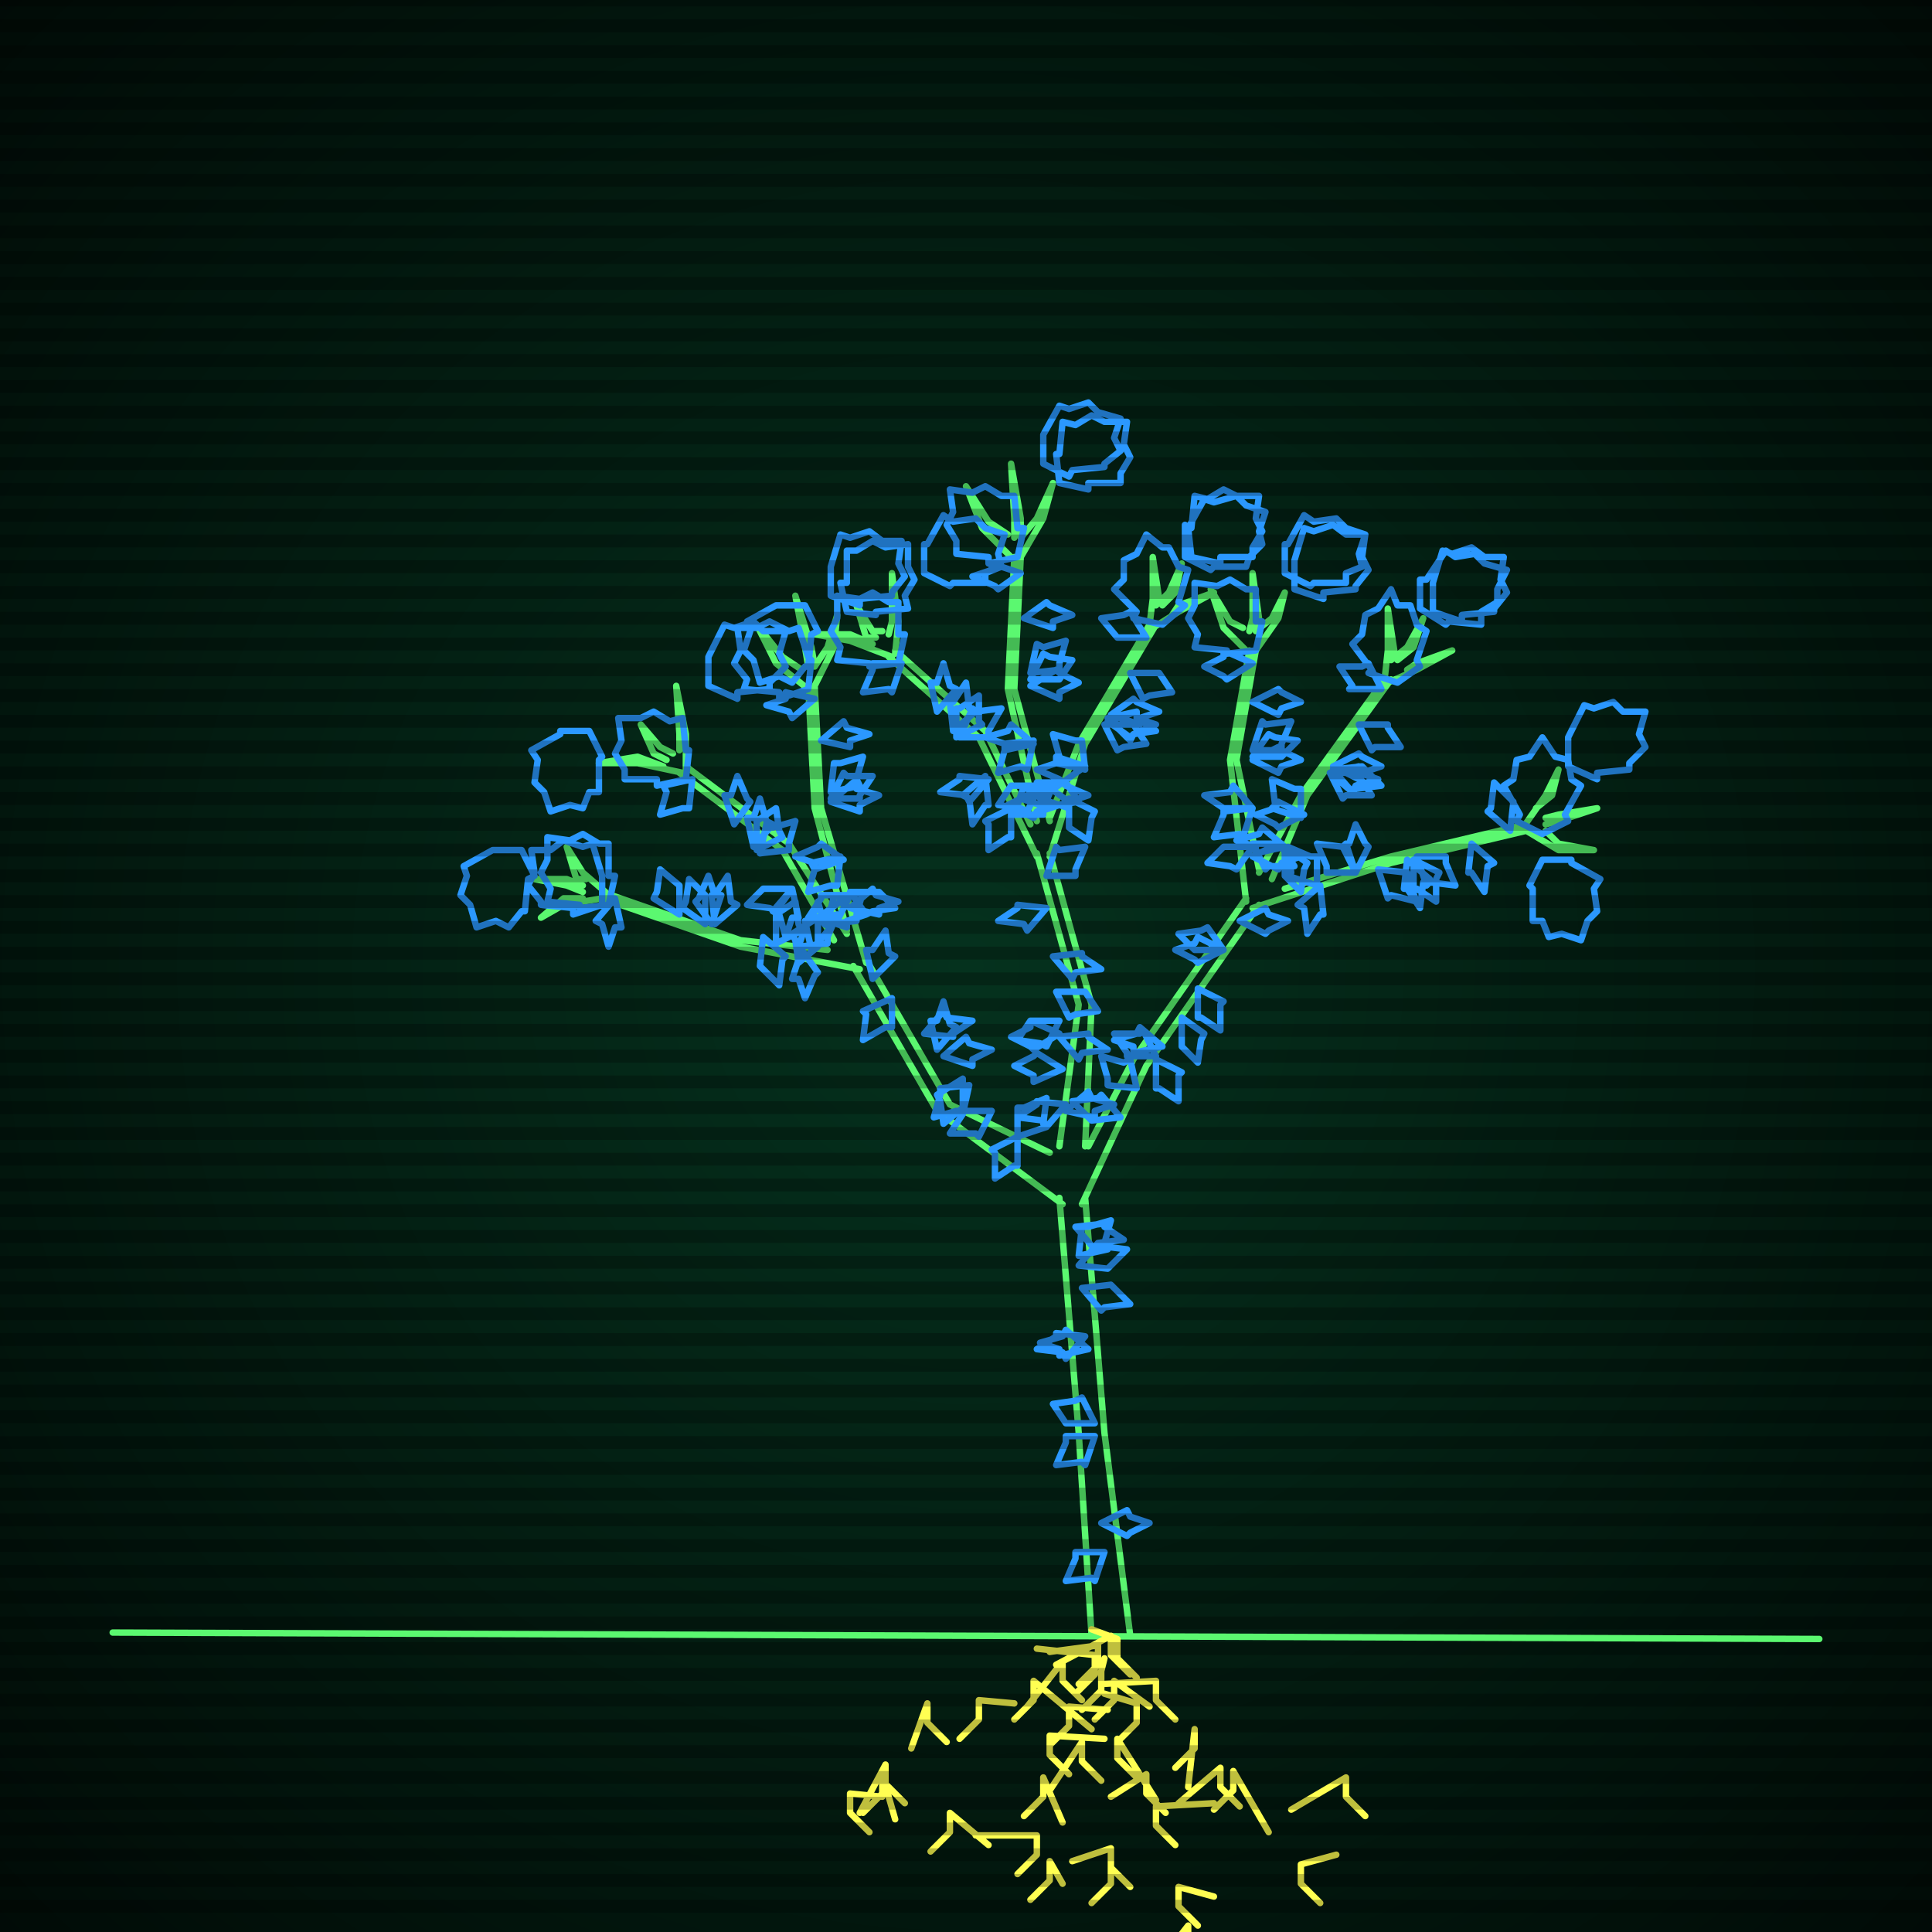
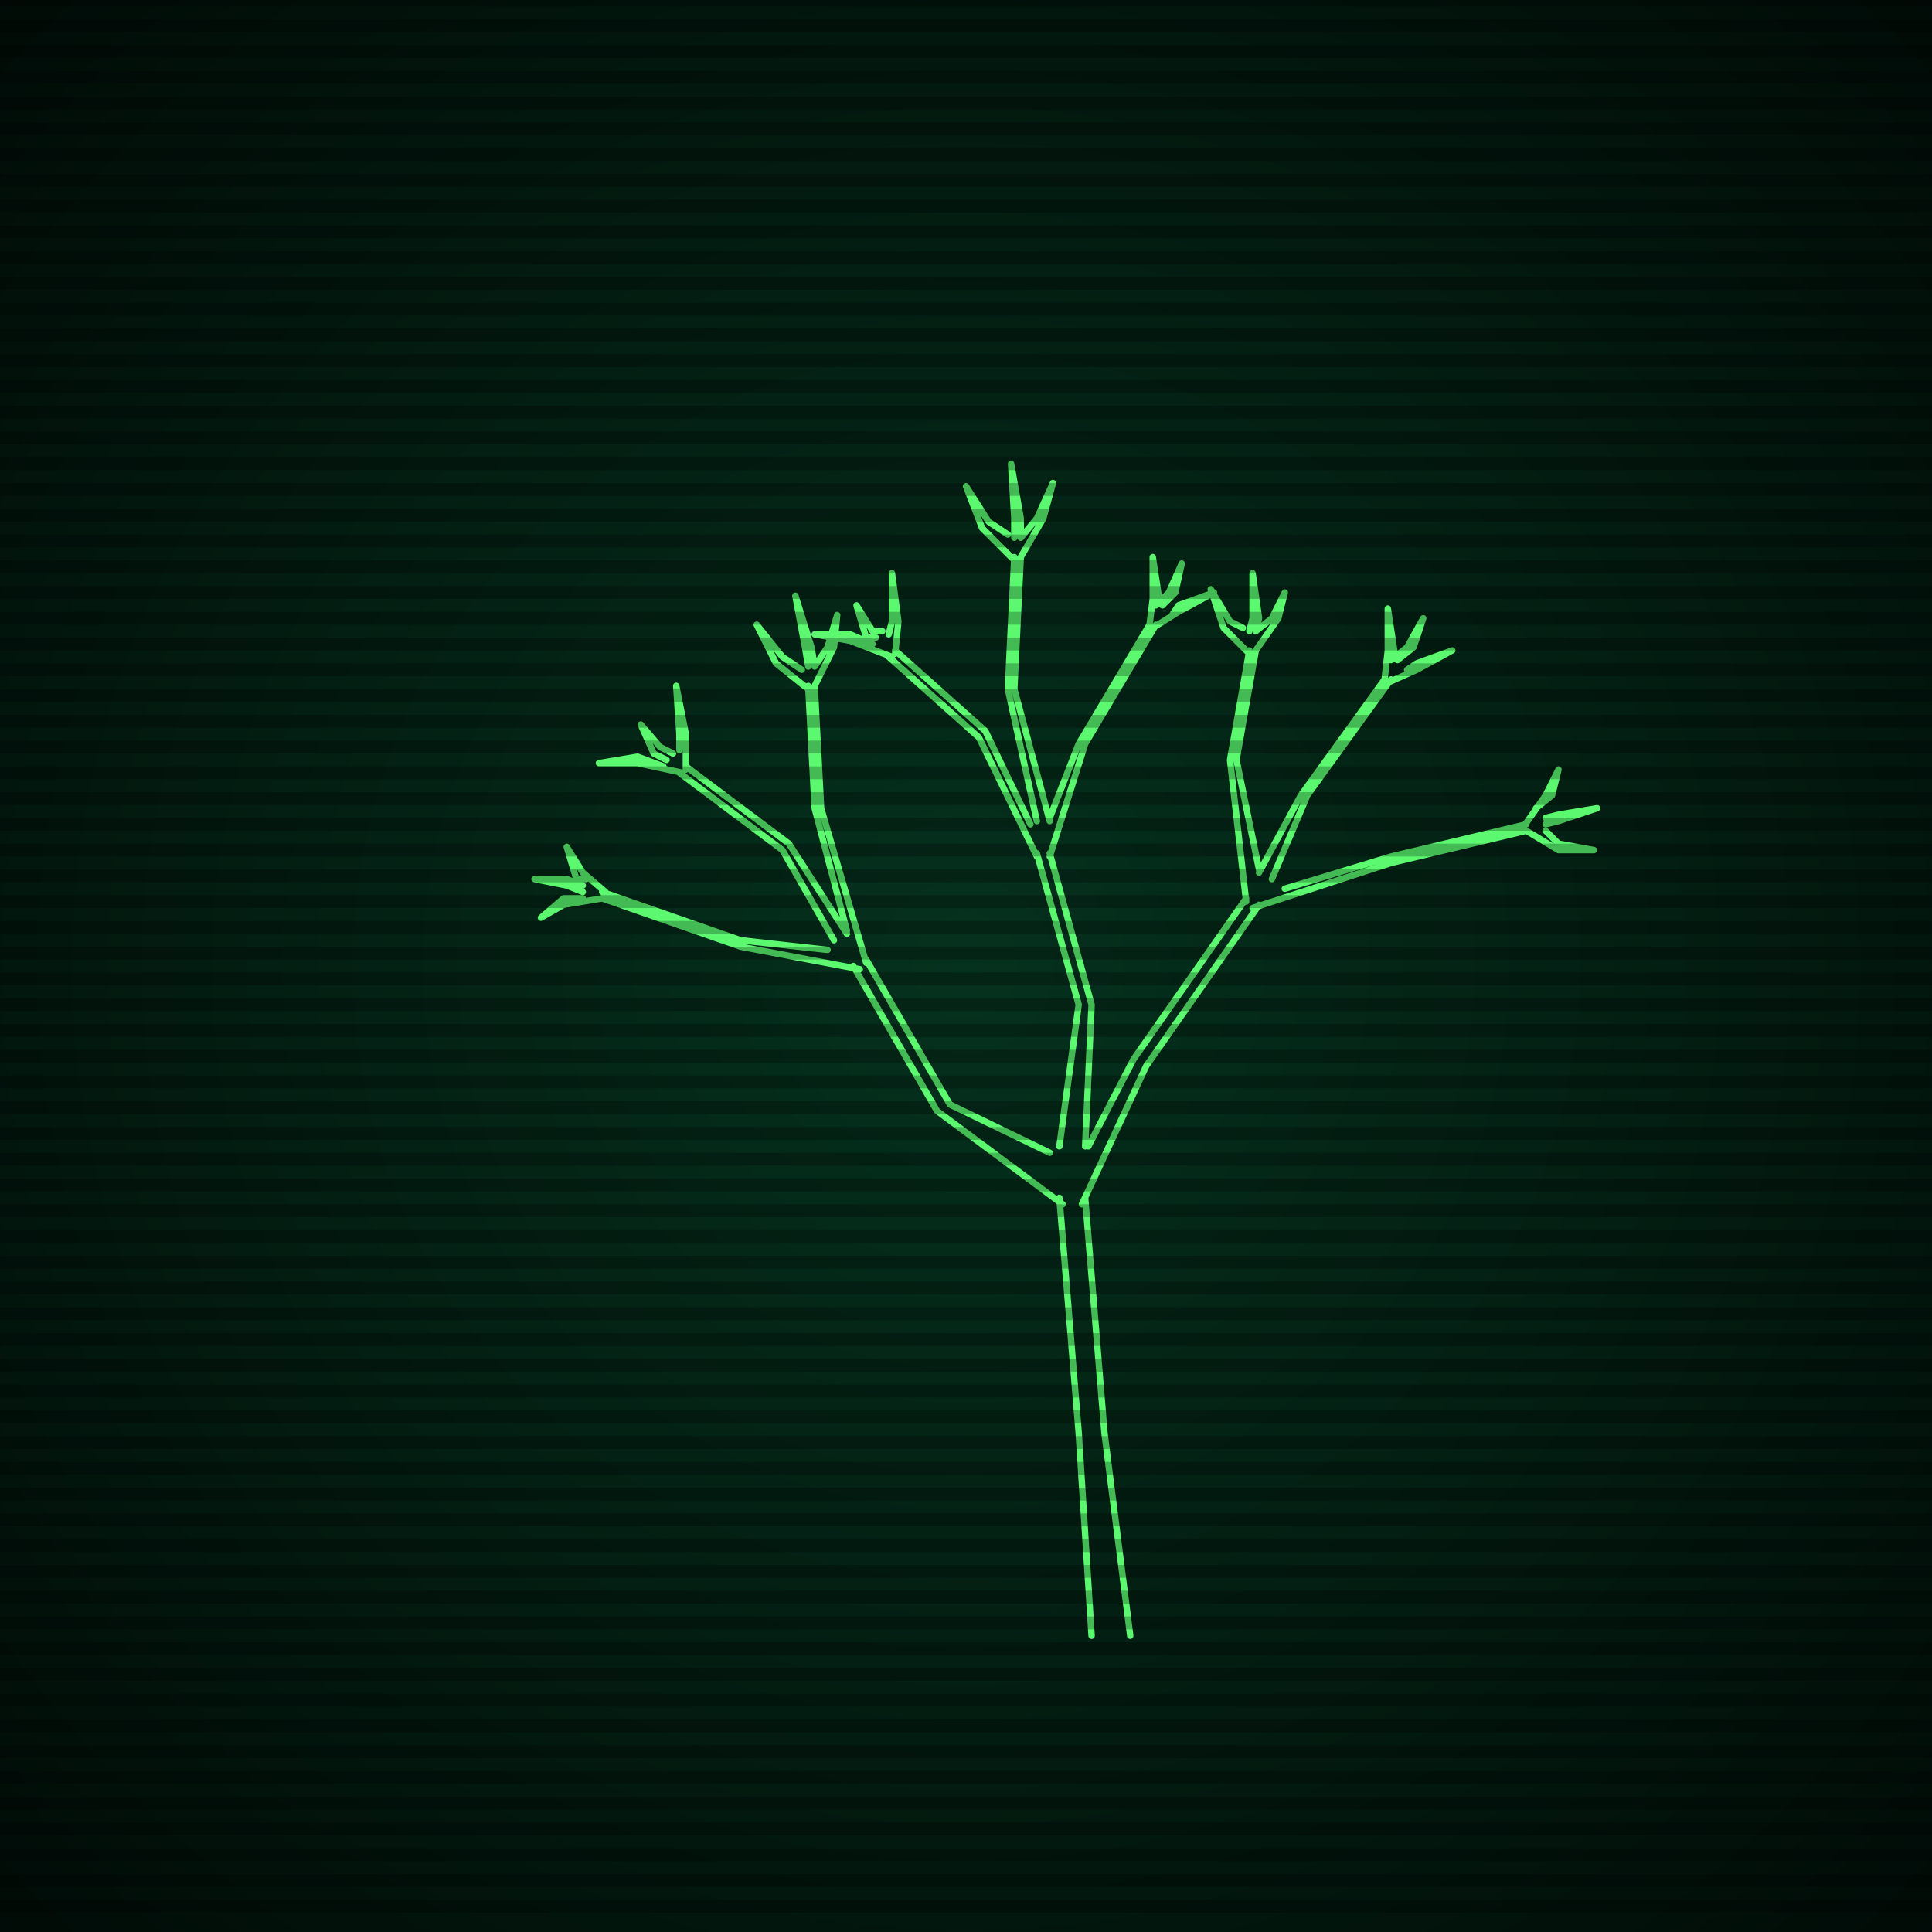
<svg xmlns="http://www.w3.org/2000/svg" width="600" height="600">
  <style>
                @keyframes glow {0 % {opacity: 0.6;}
                3% {opacity: 0.9;} 30% {opacity: 0.6} 70% {opacity: 0.9}}
    
                .flicker {
                animation: glow 3s linear infinite alternate;
                animation-duration: 2.3s;
                animation-delay: 1.0s;
            }
    
    
            </style>
  <defs>
    <radialGradient id="screenGradient" r="100%">
      <stop offset="0%" stop-color="#05321e" />
      <stop offset="90%" stop-color="black" />
    </radialGradient>
  </defs>
-   <rect fill="black" width="600" height="600" />
  <rect className="flicker" fill="url(#screenGradient)" width="600" height="600" />
-   <path id="ground-path" className="flicker" style="fill: none;stroke: #5bf870;stroke-width:2px;stroke-linecap:round;stroke-linejoin:round;stroke-miterlimit:4;stroke-dasharray:none" d="M 35 507 L 565 509 " />
  <path id="branch-path" className="flicker" style="fill: none;stroke: #5bf870;stroke-width:2px;stroke-linecap:round;stroke-linejoin:round;stroke-miterlimit:4;stroke-dasharray:none" d="M 339 508 L 335 445 L 329 372 M 337 372 L 343 445 L 351 508 M 330 374 L 291 345 L 265 300 M 269 298 L 295 343 L 326 358 M 267 301 L 230 294 L 187 279 M 187 277 L 230 292 L 257 295 M 187 279 L 175 281 L 168 285 L 175 279 L 181 279 M 181 277 L 176 275 L 166 273 L 176 273 L 181 275 M 182 273 L 179 273 L 176 263 L 181 271 L 188 277 M 259 292 L 243 264 L 211 240 M 213 238 L 245 262 L 263 290 M 212 240 L 198 237 L 186 237 L 198 235 L 206 238 M 207 236 L 203 234 L 199 225 L 205 232 L 209 234 M 211 233 L 211 228 L 210 213 L 213 228 L 213 239 M 263 289 L 253 251 L 251 213 M 253 213 L 255 251 L 269 299 M 251 214 L 241 206 L 235 194 L 243 204 L 249 208 M 251 207 L 250 201 L 247 185 L 252 201 L 253 207 M 253 207 L 257 201 L 260 191 L 259 201 L 253 213 M 329 356 L 335 312 L 322 265 M 326 265 L 339 312 L 337 356 M 322 266 L 304 229 L 276 204 M 278 202 L 306 227 L 320 256 M 277 204 L 264 199 L 253 197 L 264 197 L 271 200 M 272 198 L 269 198 L 266 188 L 271 196 L 274 196 M 276 197 L 277 193 L 277 178 L 279 193 L 278 203 M 322 255 L 313 214 L 315 173 M 317 173 L 315 214 L 326 255 M 315 174 L 305 164 L 300 151 L 307 162 L 313 166 M 315 167 L 315 161 L 314 144 L 317 161 L 317 167 M 317 167 L 322 161 L 327 150 L 324 161 L 317 173 M 326 254 L 335 231 L 357 194 M 359 194 L 337 231 L 326 266 M 357 194 L 358 186 L 358 173 L 360 186 L 359 188 M 359 188 L 363 184 L 367 175 L 365 184 L 361 188 M 364 191 L 366 188 L 377 184 L 366 190 L 358 195 M 338 356 L 352 329 L 387 279 M 391 281 L 356 331 L 336 374 M 387 280 L 382 236 L 388 202 M 390 202 L 384 236 L 391 270 M 388 203 L 380 195 L 376 183 L 382 193 L 386 195 M 388 196 L 389 192 L 389 178 L 391 192 L 390 196 M 390 196 L 395 192 L 399 184 L 397 192 L 390 202 M 391 271 L 404 247 L 430 211 M 432 211 L 406 247 L 395 273 M 430 211 L 431 202 L 431 189 L 433 202 L 432 205 M 432 205 L 437 201 L 442 192 L 439 201 L 434 205 M 437 208 L 440 206 L 451 202 L 440 208 L 431 212 M 399 276 L 432 266 L 474 256 M 474 258 L 432 268 L 389 282 M 473 257 L 480 247 L 484 239 L 482 247 L 477 251 M 480 254 L 484 253 L 496 251 L 484 255 L 480 256 M 480 258 L 484 262 L 495 264 L 484 264 L 474 258 " />
-   <path id="leaf-path" className="flicker" style="fill: none;stroke: #2b98ff;stroke-width:2px;stroke-linecap:round;stroke-linejoin:round;stroke-miterlimit:4;stroke-dasharray:none" d="M 338 419 L 329 421 L 329 419 L 323 417 L 330 415 L 331 413 L 338 419 M 336 400 L 345 399 L 346 400 L 351 405 L 343 406 L 342 407 L 336 400 M 335 390 L 336 381 L 338 381 L 345 379 L 343 386 L 344 388 L 335 390 M 343 482 L 340 491 L 339 490 L 331 491 L 334 484 L 334 482 L 343 482 M 342 473 L 350 469 L 351 471 L 357 473 L 351 476 L 350 477 L 342 473 M 337 415 L 331 422 L 330 420 L 322 419 L 328 415 L 328 414 L 337 415 M 340 442 L 331 442 L 331 442 L 327 436 L 334 435 L 336 434 L 340 442 M 334 381 L 343 380 L 343 381 L 349 385 L 341 386 L 340 388 L 334 381 M 335 393 L 341 386 L 342 387 L 350 388 L 345 393 L 344 394 L 335 393 M 340 446 L 337 455 L 336 454 L 328 455 L 331 448 L 331 446 L 340 446 M 291 326 L 289 317 L 291 317 L 293 311 L 295 318 L 297 319 L 291 326 M 316 353 L 316 344 L 318 344 L 325 341 L 324 349 L 325 350 L 316 353 M 299 335 L 299 344 L 299 344 L 293 349 L 292 342 L 291 340 L 299 335 M 308 345 L 304 353 L 303 352 L 295 352 L 299 346 L 299 345 L 308 345 M 287 321 L 293 314 L 294 316 L 302 317 L 296 321 L 296 322 L 287 321 M 277 310 L 277 319 L 275 319 L 268 323 L 269 315 L 268 314 L 277 310 M 301 337 L 299 346 L 297 345 L 290 347 L 292 340 L 292 338 L 301 337 M 293 328 L 300 322 L 301 324 L 308 326 L 302 329 L 302 331 L 293 328 M 271 304 L 269 295 L 271 295 L 275 289 L 276 296 L 278 297 L 271 304 M 316 353 L 316 362 L 315 362 L 309 366 L 309 358 L 308 357 L 316 353 M 241 293 L 241 284 L 241 284 L 247 280 L 248 287 L 249 289 L 241 293 M 211 284 L 203 279 L 204 277 L 205 270 L 211 275 L 211 275 L 211 284 M 252 295 L 250 286 L 252 286 L 254 280 L 256 287 L 258 288 L 252 295 M 221 287 L 216 280 L 217 279 L 220 272 L 222 278 L 224 278 L 221 287 M 237 291 L 244 297 L 243 298 L 242 306 L 237 301 L 236 300 L 237 291 M 248 294 L 251 285 L 252 286 L 260 284 L 257 291 L 257 293 L 248 294 M 191 279 L 193 288 L 191 288 L 189 294 L 187 287 L 185 286 L 191 279 M 222 287 L 221 278 L 222 278 L 226 272 L 227 280 L 229 281 L 222 287 M 219 287 L 212 282 L 213 280 L 214 273 L 219 278 L 219 278 L 219 287 M 249 295 L 254 302 L 253 303 L 250 310 L 248 304 L 246 304 L 249 295 M 187 281 L 178 284 L 178 282 L 168 281 L 168 280 L 164 275 L 166 271 L 165 264 L 171 264 L 175 261 L 181 263 L 184 262 L 187 272 L 187 272 L 187 281 M 162 264 L 166 272 L 164 273 L 163 283 L 162 283 L 158 288 L 154 286 L 148 288 L 146 281 L 143 278 L 145 272 L 144 269 L 153 264 L 153 264 L 162 264 M 189 281 L 180 282 L 180 281 L 170 280 L 171 276 L 168 271 L 170 267 L 170 260 L 177 261 L 181 259 L 186 262 L 189 262 L 189 272 L 191 272 L 189 281 M 228 256 L 225 247 L 227 247 L 229 241 L 232 248 L 233 249 L 228 256 M 257 287 L 259 278 L 261 279 L 268 277 L 266 284 L 266 286 L 257 287 M 235 264 L 235 255 L 235 255 L 241 251 L 242 258 L 243 260 L 235 264 M 246 276 L 248 285 L 246 285 L 244 291 L 242 284 L 240 283 L 246 276 M 254 285 L 261 280 L 262 281 L 269 284 L 263 286 L 263 288 L 254 285 M 215 242 L 214 251 L 212 251 L 205 253 L 207 246 L 206 244 L 215 242 M 236 265 L 238 256 L 240 257 L 247 255 L 245 262 L 245 264 L 236 265 M 234 263 L 232 254 L 234 254 L 236 248 L 238 255 L 240 256 L 234 263 M 254 285 L 254 294 L 254 294 L 248 299 L 247 292 L 246 290 L 254 285 M 246 276 L 241 283 L 239 282 L 232 281 L 237 276 L 237 276 L 246 276 M 183 227 L 187 235 L 186 236 L 186 246 L 183 246 L 181 251 L 177 250 L 171 252 L 169 246 L 166 243 L 167 236 L 165 233 L 174 228 L 174 227 L 183 227 M 213 242 L 204 244 L 204 242 L 194 242 L 194 239 L 191 234 L 193 230 L 192 223 L 199 223 L 203 221 L 208 224 L 212 223 L 213 233 L 214 233 L 213 242 M 220 213 L 220 204 L 220 204 L 225 194 L 228 195 L 234 193 L 237 196 L 244 196 L 242 203 L 244 207 L 239 212 L 239 214 L 229 215 L 229 217 L 220 213 M 264 282 L 271 276 L 272 278 L 279 280 L 273 282 L 273 284 L 264 282 M 258 248 L 262 240 L 263 241 L 271 241 L 267 247 L 267 248 L 258 248 M 261 266 L 260 275 L 258 275 L 251 277 L 253 270 L 252 268 L 261 266 M 264 277 L 273 277 L 273 277 L 278 282 L 271 283 L 269 284 L 264 277 M 253 217 L 246 223 L 245 221 L 238 219 L 244 217 L 244 215 L 253 217 M 258 249 L 265 243 L 266 245 L 273 247 L 267 250 L 267 252 L 258 249 M 258 246 L 259 237 L 261 237 L 268 235 L 266 242 L 267 244 L 258 246 M 264 278 L 260 286 L 259 285 L 251 285 L 255 279 L 255 278 L 264 278 M 262 267 L 253 270 L 253 268 L 247 266 L 254 263 L 255 262 L 262 267 M 255 230 L 262 224 L 263 226 L 270 228 L 264 230 L 264 232 L 255 230 M 251 214 L 242 217 L 242 215 L 231 214 L 232 211 L 228 206 L 230 202 L 229 195 L 235 195 L 239 193 L 245 196 L 248 195 L 251 204 L 252 205 L 251 214 M 258 185 L 258 176 L 258 176 L 261 166 L 264 167 L 270 165 L 274 168 L 280 168 L 279 175 L 281 179 L 277 184 L 277 185 L 267 186 L 267 188 L 258 185 M 263 190 L 261 181 L 263 181 L 263 171 L 266 171 L 271 168 L 275 170 L 282 169 L 282 176 L 284 180 L 281 185 L 282 189 L 272 190 L 272 191 L 263 190 M 331 345 L 338 339 L 339 341 L 346 343 L 340 345 L 340 347 L 331 345 M 329 317 L 325 325 L 323 324 L 316 323 L 320 317 L 320 317 L 329 317 M 330 332 L 321 336 L 321 334 L 315 331 L 321 328 L 322 327 L 330 332 M 327 297 L 336 296 L 336 297 L 342 301 L 334 302 L 333 304 L 327 297 M 325 282 L 319 289 L 318 287 L 310 286 L 316 282 L 316 281 L 325 282 M 329 321 L 321 326 L 320 325 L 314 322 L 320 319 L 320 317 L 329 321 M 328 308 L 337 308 L 337 308 L 341 314 L 334 315 L 332 316 L 328 308 M 325 272 L 328 263 L 329 264 L 337 263 L 334 270 L 334 272 L 325 272 M 331 343 L 325 350 L 324 348 L 316 347 L 322 343 L 322 342 L 331 343 M 329 322 L 338 321 L 338 322 L 344 326 L 336 327 L 335 329 L 329 322 M 291 221 L 289 212 L 291 212 L 293 206 L 295 213 L 297 214 L 291 221 M 315 253 L 318 244 L 319 245 L 327 244 L 324 251 L 324 253 L 315 253 M 297 229 L 297 220 L 298 220 L 304 216 L 304 224 L 305 225 L 297 229 M 306 241 L 307 250 L 306 250 L 302 256 L 301 248 L 299 247 L 306 241 M 313 250 L 321 246 L 322 247 L 328 250 L 322 252 L 321 254 L 313 250 M 280 206 L 277 215 L 276 214 L 268 215 L 271 208 L 271 206 L 280 206 M 298 229 L 302 220 L 303 221 L 311 220 L 307 227 L 307 229 L 298 229 M 296 227 L 295 218 L 296 218 L 300 212 L 301 220 L 303 221 L 296 227 M 314 251 L 314 260 L 313 260 L 307 264 L 307 256 L 306 255 L 314 251 M 307 242 L 301 249 L 300 247 L 292 246 L 298 242 L 298 241 L 307 242 M 250 188 L 254 196 L 252 197 L 251 207 L 250 207 L 246 212 L 242 210 L 236 212 L 234 205 L 231 202 L 233 196 L 232 193 L 241 188 L 241 188 L 250 188 M 279 206 L 270 207 L 270 206 L 260 205 L 261 201 L 258 196 L 260 192 L 260 185 L 267 186 L 271 184 L 276 187 L 279 187 L 279 197 L 281 197 L 279 206 M 287 178 L 287 169 L 288 169 L 293 160 L 296 162 L 303 161 L 306 164 L 312 166 L 310 172 L 311 176 L 306 178 L 306 181 L 296 181 L 295 182 L 287 178 M 323 248 L 330 243 L 331 244 L 338 247 L 332 249 L 332 251 L 323 248 M 320 211 L 324 203 L 326 204 L 333 205 L 329 211 L 329 211 L 320 211 M 321 230 L 319 239 L 317 238 L 310 240 L 312 233 L 312 231 L 321 230 M 322 243 L 331 243 L 331 243 L 335 249 L 328 250 L 326 251 L 322 243 M 317 178 L 310 183 L 309 182 L 302 179 L 308 177 L 308 175 L 317 178 M 320 213 L 328 208 L 329 209 L 335 212 L 329 215 L 329 217 L 320 213 M 320 209 L 322 200 L 324 201 L 331 199 L 329 206 L 329 208 L 320 209 M 323 244 L 319 252 L 317 251 L 310 250 L 314 244 L 314 244 L 323 244 M 321 231 L 312 233 L 312 231 L 306 229 L 313 227 L 314 225 L 321 231 M 318 192 L 325 187 L 326 188 L 333 191 L 327 193 L 327 195 L 318 192 M 316 173 L 307 175 L 307 173 L 297 172 L 297 168 L 294 163 L 296 159 L 295 152 L 302 153 L 306 151 L 311 154 L 315 154 L 316 164 L 318 164 L 316 173 M 324 144 L 324 135 L 324 135 L 329 126 L 332 127 L 338 125 L 341 128 L 348 130 L 346 136 L 348 140 L 343 144 L 343 145 L 333 146 L 332 148 L 324 144 M 329 150 L 328 141 L 329 141 L 330 131 L 334 132 L 339 129 L 343 131 L 350 131 L 349 138 L 351 142 L 348 147 L 348 150 L 338 150 L 338 152 L 329 150 M 344 224 L 353 221 L 353 223 L 359 225 L 352 228 L 351 229 L 344 224 M 337 238 L 330 243 L 329 242 L 322 239 L 328 237 L 328 235 L 337 238 M 332 248 L 340 252 L 339 254 L 338 261 L 332 257 L 332 257 L 332 248 M 356 198 L 347 198 L 347 198 L 342 192 L 349 191 L 351 190 L 356 198 M 343 225 L 352 225 L 352 225 L 356 231 L 349 232 L 347 233 L 343 225 M 345 222 L 352 217 L 353 218 L 360 221 L 354 223 L 354 225 L 345 222 M 332 249 L 323 252 L 323 250 L 317 248 L 324 245 L 325 244 L 332 249 M 337 239 L 328 237 L 329 235 L 327 228 L 334 230 L 336 230 L 337 239 M 351 209 L 360 209 L 360 209 L 364 215 L 357 216 L 355 217 L 351 209 M 344 223 L 353 221 L 353 223 L 359 227 L 352 228 L 351 230 L 344 223 M 368 173 L 368 163 L 369 164 L 374 155 L 377 156 L 384 154 L 387 157 L 393 159 L 391 165 L 392 169 L 388 173 L 387 176 L 377 176 L 376 177 L 368 173 M 370 173 L 369 164 L 370 164 L 371 154 L 375 155 L 380 152 L 384 154 L 391 154 L 390 161 L 392 165 L 389 170 L 389 173 L 379 173 L 379 175 L 370 173 M 361 194 L 352 192 L 353 190 L 346 183 L 349 180 L 349 174 L 353 172 L 356 166 L 361 170 L 363 170 L 366 176 L 369 177 L 366 187 L 368 188 L 361 194 M 361 325 L 352 327 L 352 325 L 346 323 L 353 321 L 354 319 L 361 325 M 353 338 L 344 337 L 344 335 L 342 328 L 349 330 L 351 329 L 353 338 M 372 307 L 380 311 L 379 312 L 379 320 L 373 316 L 372 316 L 372 307 M 380 295 L 371 295 L 371 295 L 366 290 L 373 289 L 375 288 L 380 295 M 359 328 L 350 328 L 350 327 L 346 321 L 354 321 L 355 320 L 359 328 M 367 316 L 374 321 L 373 323 L 372 330 L 367 325 L 367 325 L 367 316 M 385 286 L 393 282 L 394 284 L 400 286 L 394 289 L 393 290 L 385 286 M 348 347 L 339 348 L 338 347 L 333 342 L 341 341 L 342 340 L 348 347 M 359 329 L 367 333 L 366 334 L 366 342 L 360 338 L 359 338 L 359 329 M 380 295 L 372 299 L 371 298 L 365 295 L 371 293 L 372 291 L 380 295 M 389 266 L 397 262 L 398 263 L 404 266 L 398 268 L 397 270 L 389 266 M 389 235 L 394 228 L 396 229 L 403 230 L 398 235 L 398 235 L 389 235 M 389 251 L 386 260 L 385 259 L 377 260 L 380 253 L 380 251 L 389 251 M 389 262 L 398 262 L 398 263 L 402 269 L 394 269 L 393 270 L 389 262 M 389 206 L 381 211 L 380 210 L 374 207 L 380 204 L 380 202 L 389 206 M 389 236 L 397 232 L 398 233 L 404 236 L 398 238 L 397 240 L 389 236 M 389 233 L 392 224 L 393 225 L 401 224 L 398 231 L 398 233 L 389 233 M 389 263 L 384 270 L 382 269 L 375 268 L 380 263 L 380 263 L 389 263 M 389 251 L 380 252 L 380 251 L 374 247 L 382 246 L 383 244 L 389 251 M 389 218 L 397 214 L 398 215 L 404 218 L 398 220 L 397 222 L 389 218 M 390 202 L 381 203 L 381 202 L 371 201 L 372 197 L 369 192 L 371 188 L 371 181 L 378 182 L 382 180 L 387 183 L 390 183 L 390 193 L 392 193 L 390 202 M 399 178 L 399 169 L 400 169 L 405 160 L 408 162 L 415 161 L 418 164 L 424 166 L 422 172 L 423 176 L 418 178 L 418 181 L 408 181 L 407 182 L 399 178 M 402 183 L 402 174 L 402 174 L 405 164 L 408 165 L 414 163 L 418 166 L 424 166 L 423 173 L 425 177 L 421 182 L 421 183 L 411 184 L 411 186 L 402 183 M 413 240 L 422 238 L 422 240 L 428 242 L 421 244 L 420 246 L 413 240 M 405 253 L 397 257 L 396 256 L 390 253 L 396 251 L 397 249 L 405 253 M 399 263 L 406 268 L 405 270 L 404 277 L 399 272 L 399 272 L 399 263 M 429 214 L 419 214 L 420 213 L 416 207 L 423 207 L 425 206 L 429 214 M 413 240 L 422 240 L 422 241 L 426 247 L 418 247 L 417 248 L 413 240 M 414 238 L 422 234 L 423 235 L 429 238 L 423 240 L 422 242 L 414 238 M 399 263 L 390 265 L 390 263 L 384 261 L 391 259 L 392 257 L 399 263 M 404 254 L 395 251 L 396 250 L 395 242 L 402 245 L 404 245 L 404 254 M 422 225 L 431 225 L 431 226 L 435 232 L 427 232 L 426 233 L 422 225 M 414 239 L 423 238 L 424 239 L 429 244 L 421 245 L 420 246 L 414 239 M 441 189 L 441 180 L 443 180 L 449 171 L 452 173 L 458 172 L 461 175 L 468 177 L 465 183 L 465 187 L 460 190 L 460 194 L 450 193 L 449 194 L 441 189 M 445 190 L 445 181 L 445 181 L 448 171 L 451 172 L 457 170 L 461 173 L 467 173 L 466 180 L 468 184 L 464 189 L 464 190 L 454 191 L 454 193 L 445 190 M 434 212 L 425 209 L 426 208 L 420 200 L 423 197 L 424 191 L 428 189 L 432 183 L 434 188 L 438 188 L 440 194 L 443 196 L 440 205 L 441 207 L 434 212 M 421 271 L 412 271 L 412 269 L 409 262 L 417 263 L 418 262 L 421 271 M 410 275 L 411 284 L 410 284 L 406 290 L 405 282 L 403 281 L 410 275 M 469 258 L 462 252 L 463 251 L 464 243 L 469 248 L 470 249 L 469 258 M 437 267 L 444 273 L 442 274 L 441 282 L 437 276 L 436 276 L 437 267 M 440 266 L 449 266 L 449 268 L 452 275 L 444 274 L 443 275 L 440 266 M 409 275 L 400 272 L 401 271 L 400 263 L 407 266 L 409 266 L 409 275 M 421 271 L 417 263 L 419 262 L 421 256 L 424 262 L 425 263 L 421 271 M 457 262 L 464 268 L 462 269 L 461 277 L 457 271 L 456 271 L 457 262 M 439 267 L 447 271 L 446 273 L 446 280 L 440 276 L 439 277 L 439 267 M 428 270 L 437 271 L 437 273 L 440 280 L 432 278 L 431 279 L 428 270 M 487 238 L 487 229 L 487 229 L 492 219 L 495 220 L 501 218 L 504 221 L 511 221 L 509 228 L 511 232 L 506 237 L 506 239 L 496 240 L 496 242 L 487 238 M 479 259 L 471 255 L 472 253 L 467 244 L 470 242 L 471 236 L 475 235 L 479 229 L 483 235 L 487 236 L 488 242 L 491 244 L 486 253 L 487 255 L 479 259 M 479 267 L 488 267 L 488 268 L 497 273 L 495 276 L 496 283 L 493 286 L 491 292 L 485 290 L 481 291 L 479 286 L 476 286 L 476 276 L 475 275 L 479 267 " />
-   <path id="root-path" className="flicker" style="fill: none;stroke: #ffff52;stroke-width:2px;stroke-linecap:round;stroke-linejoin:round;stroke-miterlimit:4;stroke-dasharray:none" d="M 328 517 L 345 508 L 345 514 L 351 520 M 339 506 L 347 509 L 347 515 L 353 521 M 326 513 L 341 511 L 341 517 L 335 523 M 322 512 L 340 514 L 340 520 L 334 526 M 343 515 L 342 519 L 342 525 L 336 531 M 357 530 L 346 522 L 346 528 L 340 534 M 319 530 L 330 516 L 330 522 L 336 528 M 342 523 L 359 522 L 359 528 L 365 534 M 343 526 L 353 529 L 353 535 L 347 541 M 344 531 L 332 530 L 332 536 L 326 542 M 339 537 L 321 522 L 321 528 L 315 534 M 359 559 L 347 540 L 347 546 L 353 552 M 326 556 L 336 541 L 336 547 L 342 553 M 343 540 L 326 539 L 326 545 L 332 551 M 369 555 L 371 537 L 371 543 L 365 549 M 345 558 L 356 551 L 356 557 L 362 563 M 315 529 L 304 528 L 304 534 L 298 540 M 330 566 L 324 552 L 324 558 L 318 564 M 366 560 L 379 549 L 379 555 L 385 561 M 377 560 L 359 561 L 359 567 L 365 573 M 394 569 L 383 550 L 383 556 L 377 562 M 283 543 L 288 529 L 288 535 L 294 541 M 333 578 L 345 574 L 345 580 L 351 586 M 303 570 L 322 570 L 322 576 L 316 582 M 345 575 L 345 579 L 345 585 L 339 591 M 330 585 L 326 578 L 326 584 L 320 590 M 307 573 L 295 563 L 295 569 L 289 575 M 267 563 L 275 548 L 275 554 L 281 560 M 377 589 L 366 586 L 366 592 L 372 598 M 278 565 L 274 551 L 274 557 L 268 563 M 401 562 L 418 552 L 418 558 L 424 564 M 415 576 L 404 579 L 404 585 L 410 591 M 358 612 L 369 598 L 369 604 L 363 610 M 274 558 L 264 557 L 264 563 L 270 569 " />
  <g id="stripes">
    <path id="stripe-path" style="stroke: rgba(0, 0, 0, 0.25);stroke-width:4px;" d="M 0,0 L 600,0 M 0,8 L 600,8 M 0,16 L 600,16 M 0,24 L 600,24 M 0,32 L 600,32 M 0,40 L 600,40 M 0,48 L 600,48 M 0,56 L 600,56 M 0,64 L 600,64 M 0,72 L 600,72 M 0,80 L 600,80 M 0,88 L 600,88 M 0,96 L 600,96 M 0,104 L 600,104 M 0,112 L 600,112 M 0,120 L 600,120 M 0,128 L 600,128 M 0,136 L 600,136 M 0,144 L 600,144 M 0,152 L 600,152 M 0,160 L 600,160 M 0,168 L 600,168 M 0,176 L 600,176 M 0,184 L 600,184 M 0,192 L 600,192 M 0,200 L 600,200 M 0,208 L 600,208 M 0,216 L 600,216 M 0,224 L 600,224 M 0,232 L 600,232 M 0,240 L 600,240 M 0,248 L 600,248 M 0,256 L 600,256 M 0,264 L 600,264 M 0,272 L 600,272 M 0,280 L 600,280 M 0,288 L 600,288 M 0,296 L 600,296 M 0,304 L 600,304 M 0,312 L 600,312 M 0,320 L 600,320 M 0,328 L 600,328 M 0,336 L 600,336 M 0,344 L 600,344 M 0,352 L 600,352 M 0,360 L 600,360 M 0,368 L 600,368 M 0,376 L 600,376 M 0,384 L 600,384 M 0,392 L 600,392 M 0,400 L 600,400 M 0,408 L 600,408 M 0,416 L 600,416 M 0,424 L 600,424 M 0,432 L 600,432 M 0,440 L 600,440 M 0,448 L 600,448 M 0,456 L 600,456 M 0,464 L 600,464 M 0,472 L 600,472 M 0,480 L 600,480 M 0,488 L 600,488 M 0,496 L 600,496 M 0,504 L 600,504 M 0,512 L 600,512 M 0,520 L 600,520 M 0,528 L 600,528 M 0,536 L 600,536 M 0,544 L 600,544 M 0,552 L 600,552 M 0,560 L 600,560 M 0,568 L 600,568 M 0,576 L 600,576 M 0,584 L 600,584 M 0,592 L 600,592 z" />
  </g>
</svg>